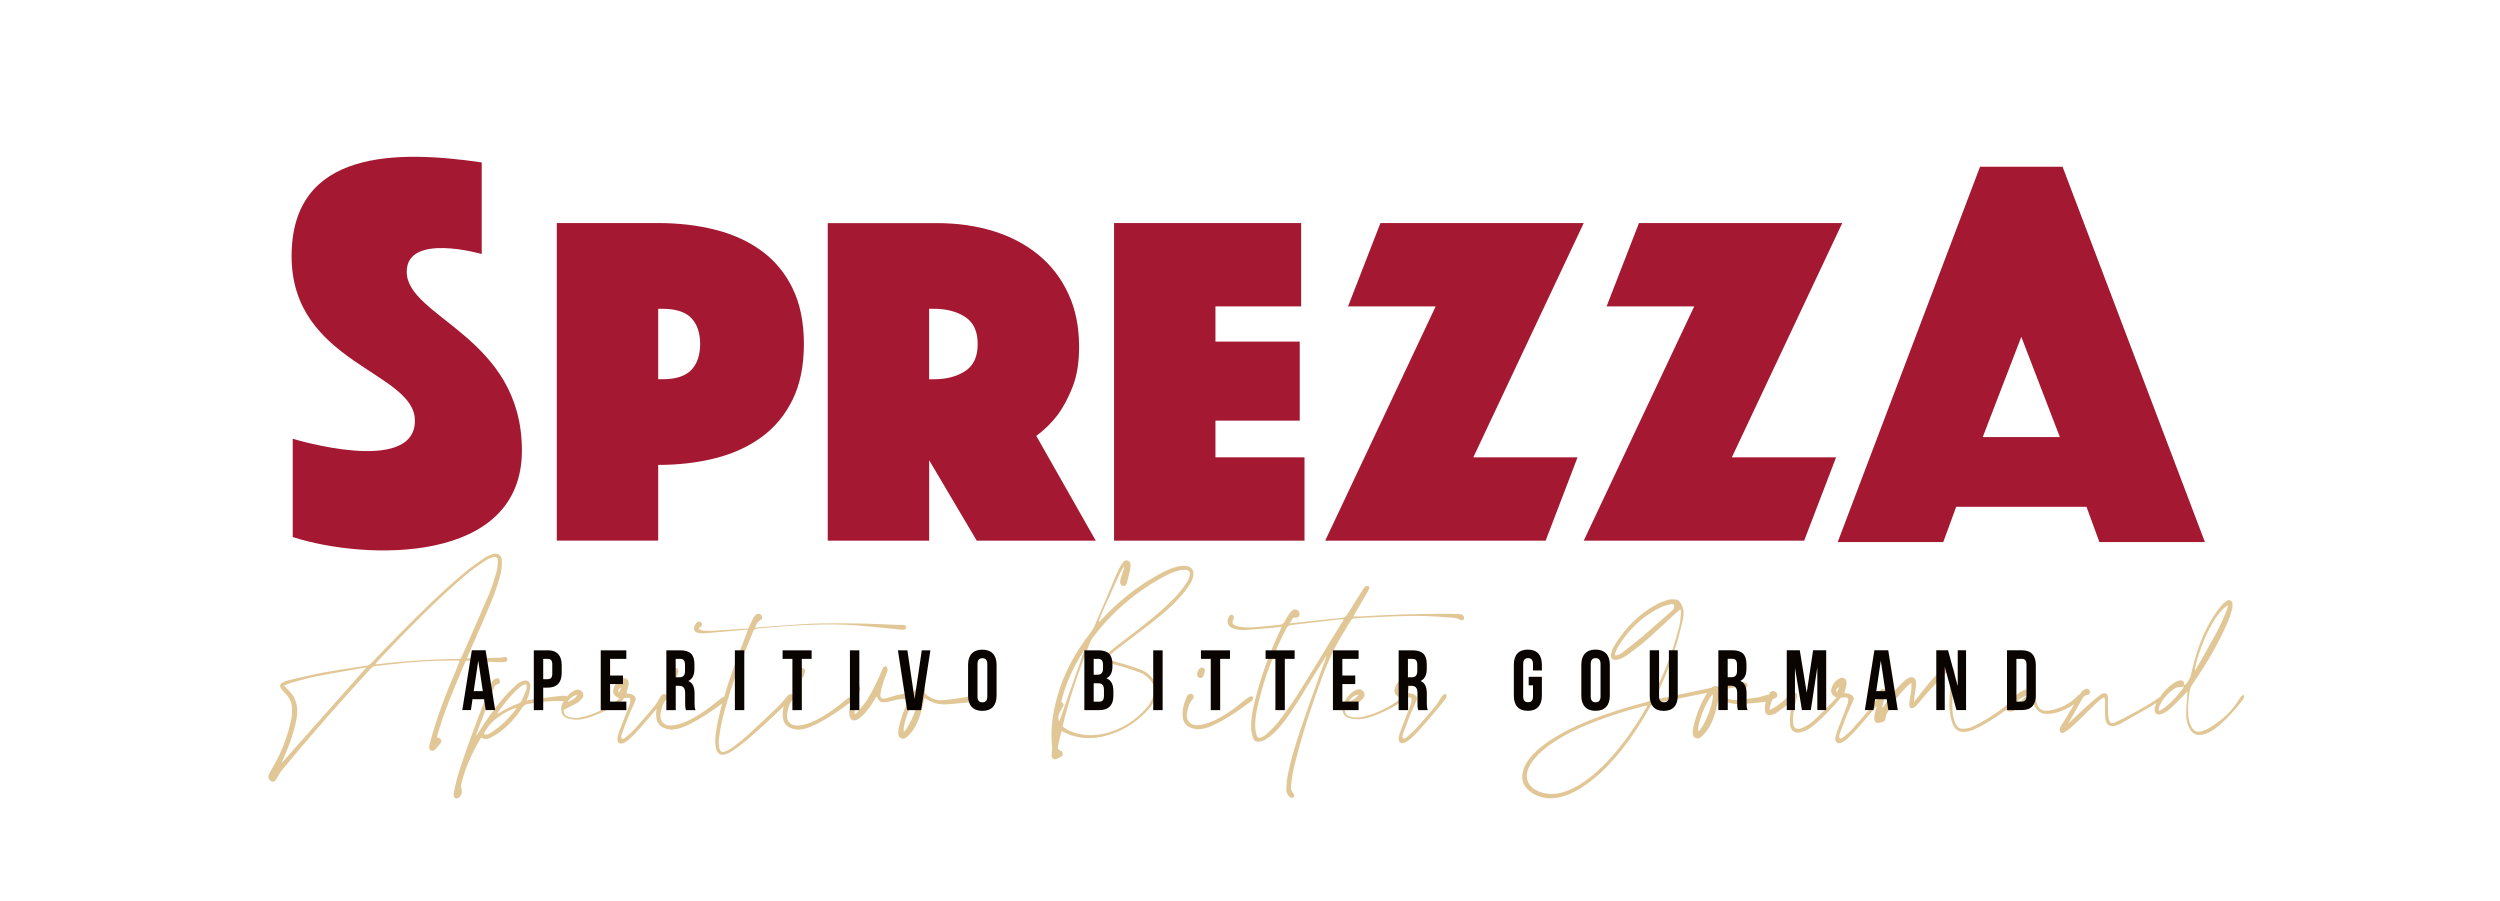
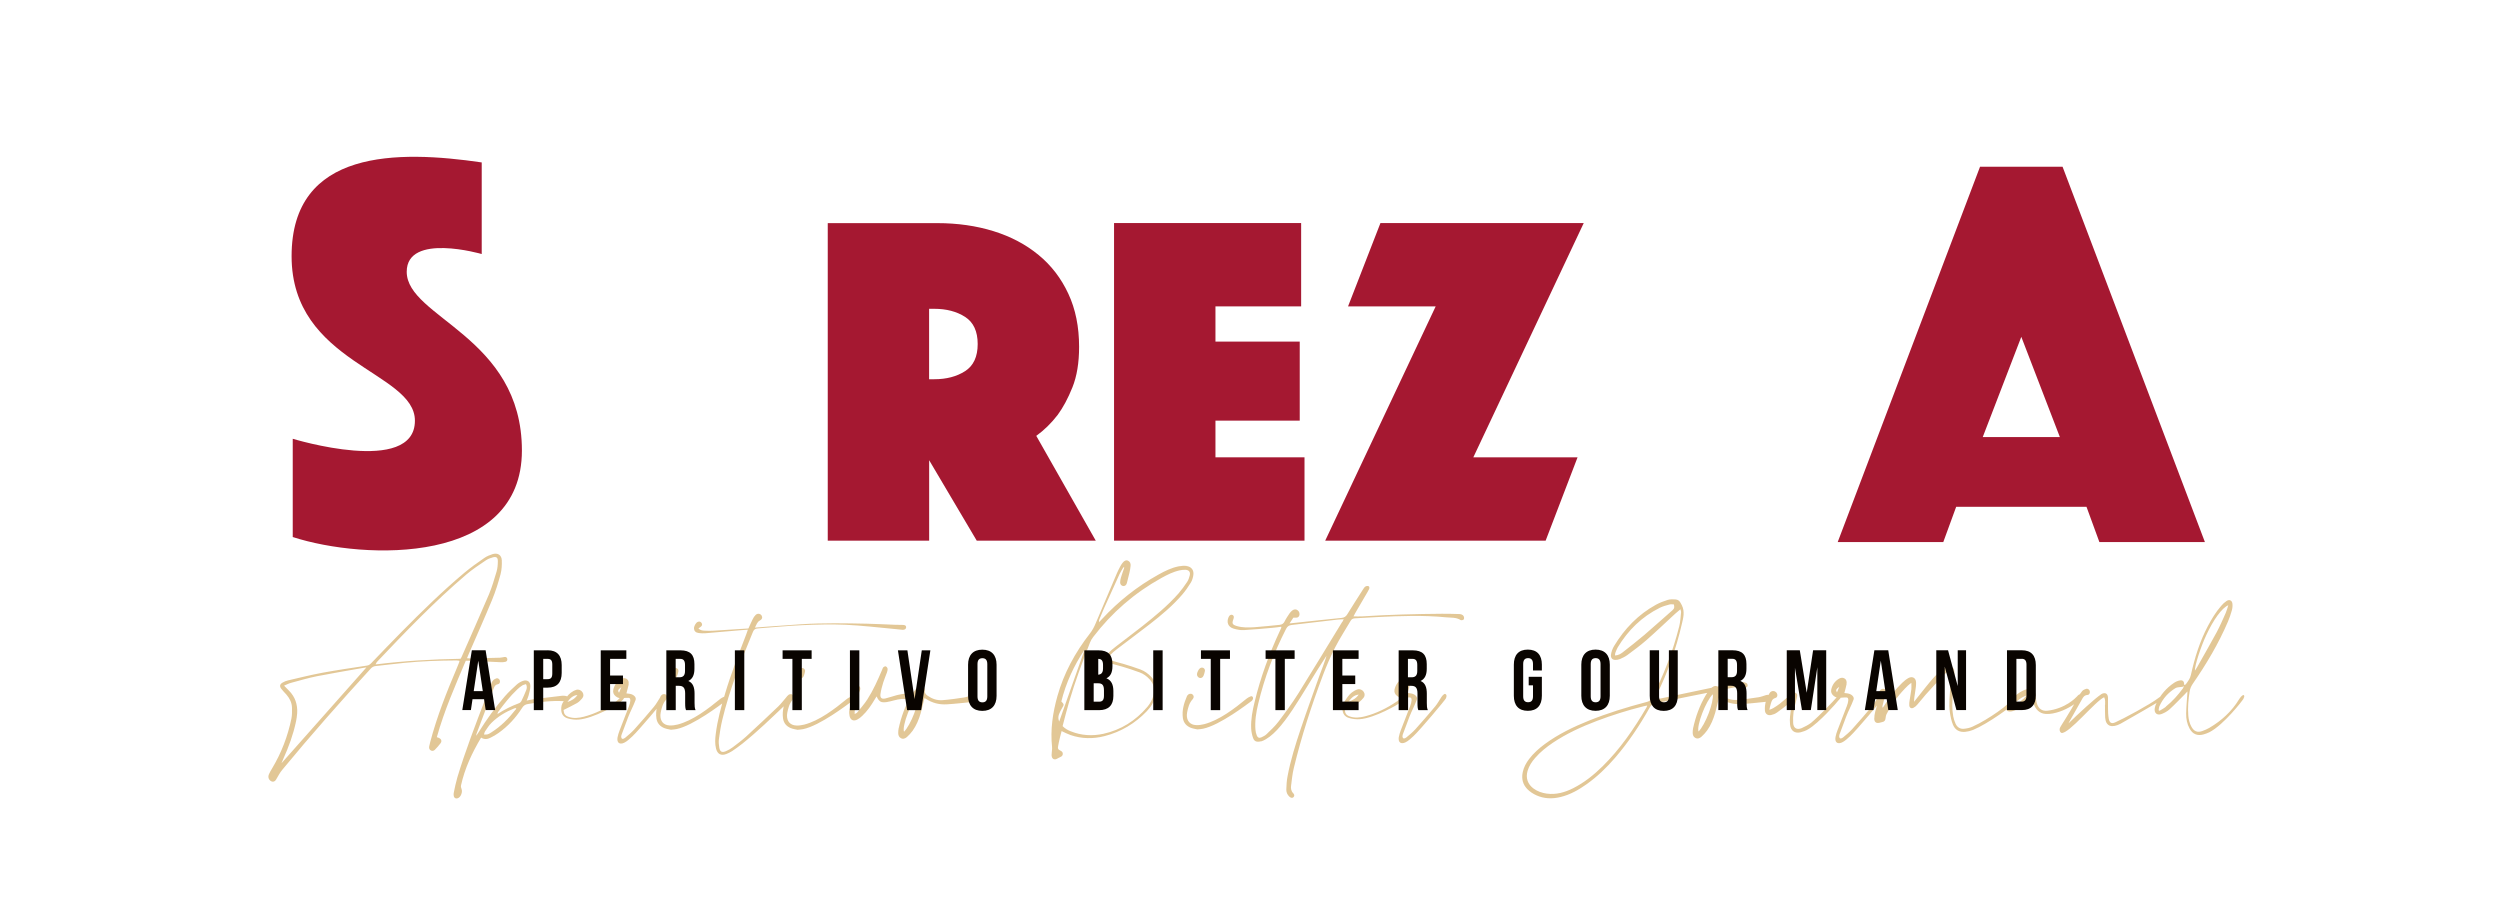
<svg xmlns="http://www.w3.org/2000/svg" id="Calque_1" viewBox="0 0 372 134">
  <defs>
    <style>.cls-1,.cls-2,.cls-3{fill:none;}.cls-2{opacity:.6;}.cls-4{fill:#cfa150;}.cls-5{fill:#090400;}.cls-6{fill:#a51831;}.cls-3{clip-path:url(#clippath);}</style>
    <clipPath id="clippath">
      <rect class="cls-1" x="30.4" y="74.99" width="313.04" height="44.87" />
    </clipPath>
  </defs>
  <path class="cls-6" d="m306.5,65.04h-11.47l5.74-14.92,5.74,14.92Zm5.88,15.62h15.71l-21.18-55.85h-12.28l-21.18,55.85h15.71l1.92-5.25h19.39l1.92,5.25Z" />
-   <polygon class="cls-6" points="235.66 80.45 268.46 80.45 273.21 68.05 257.7 68.05 274.13 33.19 243.88 33.19 239.06 45.59 252.1 45.59 235.66 80.45" />
  <polygon class="cls-6" points="197.19 80.45 229.99 80.45 234.74 68.05 219.23 68.05 235.66 33.19 205.41 33.19 200.59 45.59 213.63 45.59 197.19 80.45" />
  <polygon class="cls-6" points="165.77 80.45 194.11 80.45 194.11 68.05 180.86 68.05 180.86 62.59 193.4 62.59 193.4 50.83 180.86 50.83 180.86 45.59 193.61 45.59 193.61 33.19 165.77 33.19 165.77 80.45" />
  <path class="cls-6" d="m143.6,55.23c-1.25.8-2.77,1.2-4.57,1.2h-.78v-10.48h.78c1.79,0,3.32.4,4.57,1.2,1.25.8,1.88,2.15,1.88,4.04s-.63,3.24-1.88,4.04m10.59,9.63c1.18-.85,2.24-1.89,3.19-3.12.8-1.09,1.54-2.46,2.2-4.11.66-1.65.99-3.66.99-6.02,0-2.98-.53-5.61-1.6-7.9-1.06-2.29-2.54-4.22-4.43-5.77-1.89-1.56-4.12-2.74-6.69-3.54-2.57-.8-5.37-1.2-8.39-1.2h-16.29v47.25h15.09v-11.97l7.08,11.97h17.71l-8.85-15.59Z" />
-   <path class="cls-6" d="m117.92,42.86c-1.13-2.29-2.68-4.14-4.64-5.56-1.96-1.42-4.25-2.46-6.87-3.12-2.62-.66-5.44-.99-8.47-.99h-15.09v47.25h15.09v-11.26c3.02,0,5.85-.33,8.47-.99,2.62-.66,4.91-1.7,6.87-3.12,1.96-1.42,3.51-3.27,4.64-5.56,1.13-2.29,1.7-5.07,1.7-8.32s-.57-6.03-1.7-8.32m-19.98,3.08h.64c1.98,0,3.41.46,4.29,1.38.87.92,1.31,2.21,1.31,3.86s-.44,2.94-1.31,3.86c-.88.92-2.3,1.38-4.29,1.38h-.64v-10.48Z" />
  <path class="cls-6" d="m71.68,24.18v13.62s-11.16-3.24-11.16,2.64c0,6.85,17.14,9.59,17.14,26.6s-23.32,16.36-34.1,12.87v-14.62s18.18,5.56,18.18-2.69c0-7.35-18.35-8.49-18.35-24.48s15.86-15.77,28.29-13.95" />
  <g class="cls-2">
    <g class="cls-3">
      <path class="cls-4" d="m322.29,105.16c-.29.24-.64.41-.96.61-.04-.03-.08-.06-.13-.09.04-.21.05-.44.14-.63.51-1.12,1.31-2.01,2.36-2.65.21-.13.51-.14.77-.17.21-.02.41,0,.5-.2-.04.14-.07.29-.15.4-.74,1-1.56,1.93-2.54,2.71m6.01-10.63c1.05-2.25,2.31-4.05,3.28-4.45-.13.4-.23.81-.4,1.19-.43.96-.84,1.92-1.34,2.85-.95,1.76-1.95,3.49-2.93,5.23-.08.15-.18.29-.3.47-.03-.76.86-3.51,1.69-5.29m5.6,8.92c-.19-.11-.59.42-.69.59-1.1,1.82-2.62,3.21-4.44,4.28-.33.19-.69.35-1.06.48-.73.26-1.22.06-1.61-.63-.29-.52-.42-1.08-.47-1.67-.1-1.21.01-2.4.2-3.59.07-.44.23-.8.48-1.16,2.01-2.92,3.82-5.95,5.21-9.21.24-.55.43-1.12.59-1.7.09-.31.12-.65.09-.97-.05-.51-.45-.7-.88-.42-.3.2-.58.46-.81.74-.78.9-1.39,1.91-1.95,2.96-1.22,2.3-1.98,4.76-2.54,7.29-.12.56-.45.98-.77,1.41-.04.06-.16.06-.25.08.05-.48-.17-.75-.63-.66-.3.05-.6.18-.85.35-1.17.78-2.05,1.83-2.66,3.1-.1.21-.18.43-.22.66-.13.74.34,1.15,1.03.88.41-.16.82-.38,1.15-.67.77-.7,1.49-1.46,2.23-2.2.13-.13.25-.28.45-.48,0,.21-.01.32-.02.43-.06.97-.16,1.93-.17,2.9-.01.76.14,1.51.51,2.19.44.82,1.16,1.13,2.05.88.3-.08.59-.19.87-.32,2.16-1.08,5.02-4.82,5.07-4.94.08-.21.26-.46.07-.57Zm-20.67,1.44c.01.64-.01,1.28.03,1.92.09,1.31,1,1.58,2.29.9.55-.29,5.96-3.41,6.03-3.5.41-.44.36-.77.12-.65-.19.09-.37.21-.54.34-1.21.94-5.28,3.12-6.32,3.57-.6.3-.93.15-1.05-.51-.09-.51-.1-1.04-.11-1.56-.02-.52.02-1.05,0-1.57-.03-.61-.41-.83-.96-.54-1.03.68-3.49,2.97-4.9,4.35-.14.15,1.54-2.71,1.96-3.51.18-.34.36-.67.85-.7.26-.01.39-.28.35-.52-.04-.26-.28-.46-.55-.39-.21.06-.45.17-.59.33-.28.34-.54.72-.74,1.11-1.17,2.26-2.55,4.17-2.6,4.45-.04.26-.02.52.24.67,1.05.25,5.1-4.79,6.37-5.31.2.4.13.76.14,1.12Zm-13.69.1c.56-.67,1.2-1.22,2.04-1.48-.57.65-1.22,1.18-2.04,1.48m10.13-1.6c-.2-.15-.38.01-.6.26-.2.21-1.71,1.82-4.44,2.13-.71.07-1.26-.28-1.49-.96-.14-.41-.2-.87-.23-1.3-.04-.5-.2-.74-.67-.89-.44-.14-.85-.03-1.24.17-.91.47-1.65,1.15-2.27,1.96-.08.11-.15.23-.19.36-.15.43.1.8.56.78.24,0,.5-.08.73-.18.79-.31,1.45-.81,2.06-1.39.14-.13.28-.25.44-.41.15.41.25.78.41,1.12.38.82,1.02,1.25,1.94,1.22.27,0,.54-.03.81-.08,1.38-.27,2.58-.92,3.7-1.74.15-.11.29-.26.41-.41.22-.28.29-.48.07-.64Zm-19.4-2.9c0,.52-.02,1.05-.05,1.57-.07,1.34-.26,2.67-.06,4.01.09.61.22,1.23.45,1.79.32.79.98,1.14,1.82,1.06.4-.04.81-.14,1.18-.29,2.22-.92,6.04-3.67,6.5-4.35.18-.29.35-.5.13-.66-.25-.23-1.01.74-1.26.97-1.09.98-2.3,1.79-3.54,2.54-.63.38-1.28.73-1.95,1.03-.38.17-.81.26-1.23.3-.58.06-1.02-.22-1.26-.75-.16-.35-.28-.73-.35-1.1-.2-1.08-.15-2.17-.06-3.25.08-1.01.19-2.01.24-3.02.02-.42.01-.9-.45-1.12-.45-.22-.84.02-1.17.29-.54.44-1.08.9-1.54,1.42-.77.87-1.48,1.8-2.21,2.71-.21.27-.43.54-.64.81,0-.54.1-1.02.17-1.51.07-.46.15-.93.13-1.39-.03-.67-.56-.96-1.15-.63-.33.18-.64.44-.92.71-1.03.98-1.89,2.11-2.63,3.33-.08.13-.18.26-.26.38-.06-.12-.06-.2-.04-.27.38-1.45-.07.21.32-1.23.06-.22.24-.42.27-.64.03-.19-.02-.44-.14-.58-.09-.1-.36-.13-.52-.08-.26.08-.43.32-.38.59.11.59-.24,1.35-.62,2.75-.09.35-.15.73-.15,1.09,0,.51.33.73.81.59.13-.04.26-.08.39-.1.31-.06.45-.24.48-.56.02-.22.06-.46.17-.66.82-1.58,1.89-2.98,3.17-4.22.13-.13.29-.23.5-.4,0,.39.03.68,0,.95-.07.56-.18,1.11-.26,1.67-.04.25-.07.5-.05.75.03.36.31.51.62.35.2-.1.39-.26.54-.43.45-.51.86-1.05,1.31-1.56.9-.99,1.8-1.98,2.72-2.95.21-.22.48-.38.84-.65.06.34.13.54.13.75m-16.92,2.55c-.21-.34-.16-.47.35-.84-.11.27-.23.54-.35.84m1.42-1.28c.06-.32,0-.63-.32-.81-.28-.16-.57-.09-.83.07-.59.36-.96.89-1.12,1.57-.09.4.05.72.37.98.29.23.61.31.98.27.31-.03.62-.06.93-.05.41.01.25.74.04,1.28-.49,1.29-.91,2.34-1.4,3.62-.12.33-.23.66-.29,1-.13.76.29,1.11.98.79.45-.21.83-.6,1.2-.93,1.01-.94,4.71-5.36,4.83-5.62.12-.29.15-.52-.07-.65-.22-.12-.58.42-.63.5-.3.45-.56.94-.9,1.35-.96,1.15-1.94,2.28-2.94,3.39-.4.44-.88.83-1.33,1.21-.62.48-.64-.19-.56-.39.32-.89.66-1.78,1-2.67.36-.94.76-1.62,1.11-2.57.14-.38-.28-.82-.9-.91-.15-.02-.3-.04-.47-.06.13-.51.26-.93.34-1.37m-8.42,4.75c-.04.44-.05.9,0,1.34.1.91.71,1.34,1.59,1.12.37-.09.75-.23,1.08-.43,1.66-.96,4.36-4.06,4.52-4.3.07-.11.48-.36.28-.58-.18-.18-.55.12-.65.24-.26.32-2.58,2.76-3.72,3.69-.31.25-1.01.61-1.38.77-.71.3-1.22,0-1.26-.77-.03-.54-.01-1.09.06-1.62.12-.82.31-1.25.47-2.07.05-.26.18-.55-.1-.75-.31-.22-.56.03-.77.2-.56.45-1.09.93-1.65,1.38-.35.28-.6.41-.97.65-.1.06-.36.19-.58.25.08-.37.13-.65.22-.92.11-.36.2-.71.68-.84.38-.11.38-.65.04-.9-.29-.22-.69-.17-.91.18-.49.79-.76,1.66-.69,2.6.04.49.42.76.91.66.3-.06.6-.18.85-.35.54-.37,1.06-.79,1.58-1.19.22-.18.43-.38.74-.65-.13,1-.25,1.46-.33,2.3m-13.63,2.34c-.32-.87,1.1-4.57,2.13-5.55.16,1.21-1.12,4.55-2.13,5.55m10.64-5.23c-.09-.22-.32-.28-.59-.19-.37.11-.73.26-1.11.32-1.07.16-2.15.32-3.23.4-.79.06-1.53-.19-2.19-.65-.27-.19-.48-.39-.43-.8.06-.45-.4-.75-.83-.57-.19.08-.37.22-.51.38-.24.28-.46.57-.65.89-.92,1.54-1.53,3.22-1.91,4.97-.04.21-.06.42-.06.64,0,.32.08.62.39.79.34.19.66.05.91-.17.31-.28.61-.6.85-.94.57-.8.93-1.7,1.2-2.63.2-.72.36-1.46.55-2.21.07.03.14.05.2.09.94.63,1.99.89,3.09.83,1.24-.07,2.47-.22,3.7-.34.15-.01.3-.08.43-.16.22-.15.28-.37.17-.61Zm-18.4,1.68c-1.85,3.16-3.91,6.16-6.53,8.74-1.31,1.29-2.73,2.42-4.37,3.25-1.24.62-2.53.99-3.93.8-.7-.1-1.36-.32-1.94-.74-.9-.65-1.22-1.6-.9-2.67.22-.72.62-1.33,1.11-1.89.77-.89,1.68-1.61,2.65-2.27,2.04-1.37,4.26-2.38,6.55-3.25,2.25-.85,4.54-1.57,6.88-2.16.17-.04.33-.07.61-.13-.07.17-.08.25-.12.31m3.91-14.52c-1.41,1.22-2.78,2.48-4.2,3.69-1.05.89-2.14,1.74-3.22,2.59-.32.25-.67.46-1.17.49.02-.18,0-.3.05-.4.11-.27.21-.55.35-.8,1.54-2.55,3.59-4.57,6.27-5.9.46-.23.98-.36,1.48-.5.19-.05.41,0,.61,0,.09.36.1.6-.18.83m11.05,10.91c-.21-.11-.46-.2-.7-.2-.33,0-.66.04-.98.11-3.84.8-7.67,1.61-11.51,2.42-.16.03-.33.07-.59.12.15-.3.24-.5.34-.71,1.66-3.36,2.9-6.86,3.74-10.5.22-.94.51-1.9,0-2.89-.28-.54-.43-.81-1.03-.84-.36-.02-.75-.02-1.09.09-.59.19-1.18.41-1.72.71-2.63,1.45-4.65,3.54-6.2,6.1-.13.21-.25.44-.33.68-.08.23-.15.49-.17.73-.02.43.24.7.67.7.23,0,.47-.04.68-.13.39-.17.78-.36,1.12-.61.95-.71,1.91-1.41,2.8-2.19,1.46-1.28,2.86-2.62,4.29-3.94.23-.21.47-.39.79-.67.05.25.11.36.09.46-.08.69-.1,1.4-.27,2.07-.94,3.74-2.31,7.32-4.12,10.73-.16.31-.38.45-.71.53-2.93.77-5.82,1.66-8.63,2.79-2.31.93-4.55,2.01-6.56,3.49-.86.64-1.66,1.35-2.31,2.2-.45.59-.81,1.24-.96,1.98-.21.99.02,1.87.74,2.57.35.34.79.63,1.24.84,1.17.55,2.4.58,3.64.28,1.42-.34,2.67-1.05,3.85-1.88,1.61-1.14,3.02-2.5,4.3-3.99,1.97-2.29,3.64-4.79,5.11-7.42.21-.37.44-.58.87-.66,3.37-.67,6.73-1.39,10.1-2.03,1.07-.21,2.15-.56,3.28-.29.09.02.3-.13.33-.24.04-.11-.03-.35-.12-.4m-51.56,1.34c-.22-.34-.16-.47.35-.84-.11.27-.23.54-.35.84m1.42-1.28c.06-.32,0-.63-.32-.81-.28-.16-.57-.09-.83.07-.59.36-.96.89-1.12,1.57-.09.4.05.72.37.98.29.23.62.31.98.27.31-.03.62-.06.93-.05.41.01.25.74.04,1.28-.49,1.29-.91,2.34-1.4,3.62-.12.33-.23.66-.29,1-.13.76.29,1.11.98.79.45-.21.83-.6,1.2-.93,1.01-.94,4.71-5.36,4.83-5.62.12-.29.15-.52-.07-.65-.22-.12-.58.42-.63.5-.3.45-.56.94-.9,1.35-.96,1.15-1.94,2.28-2.94,3.39-.4.44-.87.83-1.33,1.21-.62.48-.64-.19-.56-.39.32-.89.66-1.78,1-2.67.37-.94.76-1.62,1.11-2.57.14-.38-.28-.82-.9-.91-.15-.02-.3-.04-.47-.06.13-.51.26-.93.35-1.37m-7.64,1.61c-.37.55-.89.85-1.49,1.04.38-.52.79-.98,1.49-1.04Zm6.91.28c-.18-.19-.3-.12-.58.14-.2.18-.37.4-.59.56-1.49,1.01-3.08,1.81-4.82,2.26-.72.18-1.46.27-2.19.03-.57-.18-.76-.45-.8-1.04.7-.36,1.37-.67,2-1.03.29-.17.55-.43.77-.7.23-.27.25-.61.04-.92-.19-.29-.57-.46-.92-.35-.29.09-.57.25-.81.43-.47.35-.78.85-1.1,1.34-.25.36-.32.71-.32,1.13,0,.71.35,1.17.97,1.35.51.15,1.07.22,1.6.18,2.3-.17,5.85-2.3,5.99-2.43.39-.25.95-.75.77-.94m-9.38-11.1c-2.17,3.54-4.31,7.1-6.51,10.62-.92,1.46-1.94,2.86-2.98,4.23-.51.67-1.15,1.26-1.76,1.85-.22.21-.51.36-.79.48-.32.13-.53.04-.66-.28-.11-.27-.18-.56-.2-.84-.11-1.31.1-2.6.4-3.86.93-3.89,2.33-7.6,4.15-11.16.19-.37.43-.55.84-.59,2.27-.26,4.55-.54,6.82-.8.27-.03.54-.03.92-.05-.11.21-.15.31-.21.41m-7.12-.65c.43.04.62-.04.72-.31.1-.27,0-.6-.23-.78-.24-.19-.53-.19-.81.02-.15.12-.29.26-.4.42-.26.39-.53.77-.73,1.19-.17.34-.38.49-.75.53-1.24.11-2.47.27-3.71.35-.89.06-1.79.09-2.66-.17-.68-.2-.76-.39-.51-1.04.11-.3.07-.51-.13-.61-.22-.11-.46.02-.59.32-.34.77-.07,1.47.74,1.71.5.15,1.03.25,1.55.22,1.45-.08,2.9-.22,4.35-.35.4-.03.8-.1,1.2-.15,0,.08,0,.13,0,.16-.07.16-.14.32-.22.48-1.58,3.39-2.86,6.88-3.74,10.52-.32,1.3-.58,2.62-.52,3.97.02.49.13,1.01.3,1.47.22.58.69.57,1.29.43,3.09-1.19,5.89-7.06,9.6-12.69.03.18-.95,2.72-1,2.85-.94,2.67-1.92,5.33-2.82,8.02-.78,2.32-1.51,4.65-1.96,7.06-.12.62-.16,1.27-.18,1.91-.02.42.13.81.45,1.1.23.21.47.24.62.08.18-.19.13-.4-.03-.57-.32-.32-.39-.73-.33-1.14.11-.89.2-1.78.41-2.64,1.13-4.68,2.62-9.26,4.32-13.77.54-1.43,1.15-2.84,1.85-4.21.68-1.33,1.51-2.58,2.26-3.88.15-.27.34-.38.64-.4,1.12-.05,2.25-.13,3.37-.19,3.42-.17,6.83-.29,10.24.04.72.07,1.48-.02,2.15.41.1.06.38,0,.45-.1.08-.1.06-.35-.01-.47-.16-.28-.46-.33-.76-.33-.82-.02-1.63-.05-2.45-.04-3.96.03-7.92.13-11.88.39-.42.03-.83,0-1.3,0,.09-.18.16-.33.25-.48.62-1.06,1.24-2.11,1.85-3.17.08-.13.16-.27.22-.41.07-.18.07-.39-.12-.45-.13-.04-.34,0-.46.09-.15.11-.25.29-.36.46-.77,1.21-1.55,2.42-2.3,3.64-.21.35-.46.51-.87.55-2.14.21-4.28.45-6.43.68-.4.04-.79.09-1.3.14.23-.34.4-.59.57-.86.11,0,.15,0,.19,0m-13.58,8.7c.1-.23.17-.47.22-.72.07-.3-.15-.55-.46-.55-.35.04-.48.33-.61.61-.12.26-.17.52.03.76.24.28.66.23.81-.11m7.35,3.12c-.12-.2-.23-.12-.42-.05-.16.06-.31.17-.45.26-1.88,1.54-4.1,3.24-6.35,3.83-.39.1-.81.16-1.21.14-.9-.04-1.4-.64-1.37-1.54,0-.12.02-.23.04-.35.14-.71.31-1.4.82-1.96.23-.26.2-.54-.02-.72-.23-.18-.56-.12-.76.15-.02.03-.05.06-.06.1-.45,1.05-.78,2.12-.61,3.28.1.69.52,1.17,1.16,1.43.35.14.74.19,1,.25.37-.04.6-.05.83-.1,2.51-.52,6.62-3.68,7.26-4.15.15-.15.26-.38.15-.57m-9.37-18.13c-.08.35-.21.72-.41,1.02-.4.6-.82,1.18-1.29,1.72-1.6,1.81-3.46,3.34-5.35,4.84-1.31,1.03-2.65,2.03-3.97,3.05-.38.3-.76.6-1.1.95-.66.69-.54,1.21.34,1.53.6.21,1.23.34,1.84.53.83.26,1.66.52,2.48.83.57.21,1.06.57,1.47,1.02.63.68.83,1.47.59,2.37-.17.65-.49,1.23-.92,1.74-1.74,2.05-3.91,3.42-6.53,4-1.64.36-3.28.27-4.87-.37-.43-.17-.84-.39-1.21-.77.31-1.18.61-2.39.96-3.58.88-3.02,1.98-5.96,3.13-8.89.11-.28.28-.56.47-.8,2.77-3.63,6.15-6.56,10.14-8.77.87-.48,1.75-.93,2.73-1.14.28-.06.58-.09.86-.08.5.02.75.33.63.82m-19.43,21.76c-.16-.38-.15-.73-.04-1.05.12-.34.3-.67.49-.99.29-.49.3-.51-.13-.95.69-2.77,1.87-5.34,3.47-7.72-1.26,3.55-2.51,7.09-3.79,10.71m18.95-23.16c-.38-.04-.78-.01-1.15.06-1.1.21-2.09.71-3.06,1.25-3.15,1.75-5.93,3.96-8.38,6.61-.14.16-.29.31-.43.46-.03-.18,0-.33.06-.46.22-.54.45-1.08.68-1.61.76-1.7,1.53-3.4,2.31-5.09.17-.36.39-.69.59-1.03.04.02.08.04.12.06-.16.47-.34.94-.48,1.42-.08.26-.14.53-.14.79,0,.32.23.53.5.54.25,0,.43-.17.51-.47.13-.53.27-1.05.39-1.58.07-.32.13-.65.16-.97.03-.33-.08-.62-.41-.77-.26-.11-.53,0-.79.34-.13.17-.25.35-.35.54-.18.34-.36.69-.51,1.05-1.06,2.48-2.12,4.96-3.16,7.45-.22.53-.48,1.01-.83,1.46-2.2,2.82-3.88,5.9-4.85,9.35-.69,2.47-1.06,4.97-.79,7.54.03.27-.03.54-.04.81,0,.19-.05.39-.01.58.08.44.45.58.83.34.15-.09.3-.17.45-.23.22-.09.36-.23.37-.47,0-.24-.13-.38-.35-.48-.36-.17-.42-.27-.35-.67.07-.44.18-.87.28-1.31.07-.31.16-.62.24-.93.48.22.9.44,1.33.59,1.66.57,3.37.59,5.05.16,2.44-.62,4.54-1.88,6.29-3.7.29-.31.57-.65.78-1.01.24-.4.45-.82.58-1.26.32-1.05.08-1.99-.66-2.81-.47-.51-1.02-.91-1.67-1.15-.83-.31-1.69-.57-2.54-.83-.59-.18-1.2-.3-1.79-.5-.49-.16-.54-.38-.18-.76.33-.35.7-.67,1.09-.96,1.62-1.24,3.26-2.45,4.87-3.7,1.72-1.34,3.39-2.73,4.81-4.39.48-.56.9-1.17,1.28-1.79.2-.34.32-.75.37-1.15.09-.7-.32-1.22-1.03-1.3m-42.03,24.66c-.32-.87,1.1-4.57,2.13-5.55.16,1.21-1.12,4.55-2.13,5.55m10.64-5.23c-.09-.22-.32-.28-.59-.19-.37.11-.73.26-1.11.32-1.07.16-2.15.32-3.22.4-.79.06-1.53-.19-2.19-.65-.27-.19-.48-.39-.43-.8.06-.45-.4-.75-.83-.57-.19.08-.37.22-.51.38-.24.28-.46.57-.65.89-.92,1.54-1.53,3.22-1.91,4.97-.04.21-.06.42-.06.64,0,.32.08.62.39.79.34.19.66.05.91-.17.31-.28.61-.6.85-.94.57-.8.93-1.7,1.2-2.63.21-.72.36-1.46.55-2.21.07.03.14.05.21.09.94.63,1.99.89,3.09.83,1.24-.07,2.47-.22,3.7-.34.15-.01.3-.08.43-.16.22-.15.28-.37.17-.61m-9.61-.37c-.24-.08-.5-.14-.74-.12-.44.04-.88.11-1.31.22-.58.15-1.15.36-1.73.5-.58.14-.83-.07-.75-.67.08-.59.25-1.17.42-1.74.15-.5.38-.98.55-1.47.06-.18.11-.38.08-.57-.02-.12-.15-.27-.27-.32-.09-.03-.27.05-.35.13-.1.11-.14.27-.2.41-.64,1.5-1.3,3-2.18,4.37-.45.7-1.01,1.32-1.53,1.97-.07.09-.2.12-.36.21,0-.19-.01-.31,0-.42.12-.99.32-1.95.69-2.88.04-.11.1-.21.13-.32.07-.27-.04-.5-.26-.58-.26-.09-.46,0-.6.23-.07.11-.12.25-.14.38-.21,1.01-.43,2.01-.61,3.02-.05.28-.03.59.03.87.13.61.59.82,1.14.53.27-.14.52-.34.74-.55.74-.7,1.32-1.53,1.83-2.4.1-.16.2-.32.31-.5.38.81.67.97,1.53.84.36-.06.72-.16,1.08-.25.74-.18,1.47-.37,2.22-.02.27.13.54-.04.61-.28.07-.24-.05-.5-.34-.59Zm-15.98-2.66c.1-.23.17-.47.22-.72.07-.3-.15-.55-.46-.55-.35.04-.48.33-.61.61-.12.26-.17.52.03.76.24.28.66.23.81-.11m7.35,3.12c-.12-.2-.23-.12-.42-.05-.16.06-.31.17-.45.26-1.88,1.54-4.1,3.24-6.35,3.83-.39.1-.81.16-1.21.14-.9-.04-1.4-.64-1.37-1.54,0-.12.02-.23.04-.35.14-.71.31-1.4.82-1.96.23-.26.2-.54-.02-.72-.23-.18-.56-.12-.76.15-.02.03-.05.06-.06.1-.45,1.05-.78,2.12-.61,3.28.1.69.52,1.17,1.16,1.43.35.14.74.19,1,.25.37-.04.6-.05.83-.1,2.51-.52,6.62-3.68,7.26-4.15.15-.15.27-.38.15-.57m7.4-10.79c-.39,0-.78,0-1.16-.02-1.38-.05-2.75-.13-4.13-.16-3.26-.07-6.52-.13-9.78.08-1.57.11-3.14.22-4.7.33-.71.05-1.41.1-2.21.17.23-.44.32-.83.72-1.05.37-.2.44-.48.26-.76-.19-.28-.59-.34-.87-.08-.18.17-.32.39-.43.61-.23.45-.42.91-.65,1.41-1.73.11-3.45.23-5.17.33-.43.03-.86.02-1.28,0-.31-.02-.65,0-.99-.34.17-.12.33-.2.44-.33.15-.16.13-.36-.01-.53-.14-.16-.32-.2-.53-.11-.3.13-.59.66-.56,1.02.03.35.27.59.71.64.33.04.66.06.99.03,1.7-.14,3.4-.29,5.1-.44.38-.03.76-.06,1.22-.09-.1.29-.16.48-.24.68-1.12,2.92-2.26,5.83-3.15,8.82-.6,1.99-1.15,3.99-1.4,6.06-.09.72-.13,1.43.05,2.14.21.82.75,1.1,1.54.8.3-.12.6-.27.88-.45.5-.34.99-.69,1.46-1.06,2.34-1.87,4.32-3.81,6.49-5.87.15-.15.77-.78.82-.91.08-.2.03-.38-.18-.46-.13-.05-.21.04-.36.08-.06.02-.1.11-.15.17-.41.47-.78.97-1.22,1.4-1.59,1.51-3.18,3.02-4.8,4.5-.63.57-1.32,1.09-2,1.6-.31.23-.65.43-1.01.58-.59.25-.89.09-.99-.54-.07-.42-.11-.86-.05-1.27.12-.94.27-1.88.49-2.81,1.08-4.55,2.81-8.87,4.59-13.18.15-.35.38-.44.71-.47,2.19-.16,4.37-.38,6.56-.48,2.17-.09,4.35-.16,6.52-.06,2.4.11,4.8.4,7.19.62.43.04.85.1,1.27.13.33.02.54-.16.53-.4-.01-.23-.18-.33-.52-.33m-33.6,7.67c.1-.23.17-.47.22-.72.07-.3-.15-.55-.46-.55-.35.04-.48.33-.61.61-.12.26-.17.52.04.76.24.28.66.23.81-.11m7.35,3.12c-.12-.2-.23-.12-.42-.05-.16.06-.31.17-.45.26-1.88,1.54-4.1,3.24-6.35,3.83-.39.1-.81.16-1.21.14-.9-.04-1.4-.64-1.37-1.54,0-.12.02-.23.04-.35.14-.71.31-1.4.82-1.96.24-.26.2-.54-.02-.72-.23-.18-.56-.12-.76.15-.02.03-.05.06-.06.1-.45,1.05-.78,2.12-.61,3.28.1.69.52,1.17,1.16,1.43.35.14.74.19,1,.25.37-.04.6-.05.83-.1,2.51-.52,6.62-3.68,7.26-4.15.15-.15.27-.38.15-.57m-15.97-.68c-.22-.34-.16-.47.35-.84-.11.27-.23.54-.35.84m1.42-1.28c.06-.32,0-.63-.32-.81-.28-.16-.57-.09-.83.07-.59.36-.97.89-1.12,1.57-.09.4.05.72.37.98.29.23.61.31.98.27.31-.03.62-.06.93-.05.41.01.25.74.04,1.28-.49,1.29-.91,2.34-1.4,3.62-.12.33-.23.66-.29,1-.13.76.29,1.11.98.79.45-.21.83-.6,1.2-.93,1.01-.94,4.71-5.36,4.83-5.62.12-.29.15-.52-.07-.65-.22-.12-.58.42-.63.5-.3.45-.55.94-.9,1.35-.96,1.15-1.94,2.28-2.94,3.39-.4.44-.88.83-1.33,1.21-.62.48-.64-.19-.56-.39.32-.89.66-1.78,1-2.67.36-.94.76-1.62,1.11-2.57.14-.38-.28-.82-.9-.91-.15-.02-.3-.04-.47-.06.13-.51.26-.93.35-1.37m-7.64,1.61c-.36.55-.89.85-1.49,1.04.38-.52.79-.98,1.49-1.04Zm6.91.28c-.18-.19-.3-.12-.58.14-.2.18-.37.4-.59.56-1.49,1.01-3.08,1.81-4.82,2.26-.72.18-1.46.27-2.18.03-.57-.18-.76-.45-.8-1.04.7-.36,1.37-.67,2-1.03.29-.17.55-.43.77-.7.23-.27.25-.61.04-.92-.19-.29-.57-.46-.92-.35-.29.09-.57.25-.81.43-.47.35-.78.85-1.11,1.34-.25.36-.32.71-.32,1.13,0,.71.35,1.17.97,1.35.51.15,1.07.22,1.6.18,2.3-.17,5.85-2.3,5.99-2.43.39-.25.94-.75.77-.94m-15.24.59c-.07.14-.22.29-.37.34-1.09.41-2.12.91-3.21,1.61.06-.18.06-.25.1-.3.87-1.18,1.78-2.35,2.85-3.36.22-.21.47-.41.73-.58.16-.11.38-.14.57-.21.18.34.13.64.03.9-.21.54-.45,1.07-.7,1.59Zm-.87,1.28c-1.03,1.33-2.2,2.51-3.63,3.41-.5.32-.57.33-1.08.31.06-.17.07-.35.16-.47.3-.43.57-.89.94-1.25.97-.97,2.14-1.66,3.41-2.17.05-.02.11-.04.17-.04.03,0,.07.02.13.03-.03.07-.05.14-.09.19Zm7.44-2.02c-.17-.03-.35-.05-.52-.03-1.39.16-2.77.33-4.16.5-.36.05-.71.14-1.12.22.12-.31.23-.53.29-.77.11-.45.25-.9.26-1.36.02-.69-.48-1.03-1.13-.79-.32.12-.64.3-.89.53-.62.56-1.23,1.13-1.78,1.76-1.44,1.64-2.69,3.41-3.85,5.26-.11.18-.22.35-.4.61.02-.17.01-.23.03-.28.86-2.27,1.71-4.54,2.57-6.8.11-.29.26-.54.63-.6.23-.03.33-.26.29-.5-.04-.23-.27-.43-.51-.37-.19.05-.39.17-.52.32-.16.19-.26.43-.35.66-.27.69-.52,1.38-.79,2.07-1.47,3.86-2.97,7.72-4.16,11.67-.22.74-.37,1.51-.53,2.26-.04.17-.04.35-.01.52.05.31.33.45.61.34.45-.17.73-.92.55-1.37-.07-.17-.12-.38-.08-.54.56-2.53,1.64-4.84,2.99-7.11.51.33.98.23,1.43,0,.4-.2.79-.42,1.15-.68,1.43-1.01,2.59-2.28,3.53-3.75.21-.33.45-.5.82-.56,1.78-.31,3.57-.54,5.38-.43.08,0,.16.01.23,0,.21-.03.38-.12.4-.35.03-.26-.13-.4-.37-.44Zm-15.49-5.78c-.03.07-.08.13-.15.25-4.18.07-8.38.31-12.65.84.09-.17.13-.27.19-.35,4.27-4.51,8.58-8.99,13.31-13.02.91-.78,1.92-1.44,2.92-2.12.31-.21.69-.35,1.06-.45.49-.13.72.04.72.54,0,.52-.04,1.06-.18,1.55-.34,1.15-.68,2.31-1.14,3.42-1.33,3.12-2.72,6.22-4.08,9.33m-26.8,15.81c.12-.28.19-.45.26-.62.82-1.81,1.5-3.66,1.91-5.61.08-.4.14-.81.17-1.21.08-1.31-.3-2.45-1.24-3.39-.22-.21-.43-.43-.71-.72.41-.17.71-.34,1.04-.42,1.27-.34,2.54-.72,3.83-.98,2.34-.46,4.7-.85,7.05-1.27.09-.02.19-.02.33-.04-4.21,4.75-8.38,9.46-12.64,14.26m33.6-15.56c-.06-.23-.24-.29-.45-.25-.21.03-.42.09-.63.1-1.46.04-2.91.08-4.37.11-.16,0-.32-.03-.54-.04.11-.26.18-.45.27-.65,1.16-2.67,2.35-5.33,3.46-8.02.51-1.23.91-2.52,1.26-3.81.18-.66.21-1.38.19-2.07-.03-.8-.61-1.17-1.38-.93-.42.13-.85.31-1.21.56-1.02.71-2.04,1.42-2.99,2.22-3.29,2.76-6.35,5.77-9.37,8.82-1.49,1.5-2.95,3.04-4.42,4.56-.19.2-.37.37-.67.42-2.21.34-4.42.66-6.61,1.06-1.73.32-3.45.75-5.17,1.15-.28.06-.56.18-.81.33-.41.23-.47.55-.18.92.23.31.51.58.77.87.48.56.8,1.2.82,1.95.01.54.02,1.1-.09,1.62-.54,2.62-1.49,5.1-2.87,7.4-.17.28-.34.57-.47.87-.17.4-.06.77.25.99.31.22.63.12.82-.21.29-.5.56-1.02.93-1.46,4.24-5.14,8.65-10.13,13.15-15.04.21-.23.44-.35.75-.38,1.41-.15,2.81-.33,4.22-.47,2.59-.26,5.19-.35,7.79-.36.14,0,.29.03.42.05,0,.08.02.13,0,.16-.12.31-.25.61-.37.92-1.53,3.59-2.96,7.22-3.96,11-.06.23-.12.45-.16.68-.04.25.03.47.27.59.22.11.43.04.59-.12.29-.31.59-.62.84-.97.22-.31.12-.6-.21-.77-.1-.05-.21-.08-.35-.12,1.1-3.95,2.73-7.65,4.31-11.38.17,0,.28,0,.4,0,1.59.08,3.18.15,4.77.22.25.01.5,0,.74-.06.2-.05.32-.24.26-.46" />
    </g>
  </g>
-   <path class="cls-5" d="m300.83,98.03c.45,0,.71.23.71.87v4.63c0,.64-.27.87-.71.87h-.79v-6.36h.79Zm-2.19,7.63h2.21c1.4,0,2.08-.78,2.08-2.2v-4.5c0-1.42-.69-2.2-2.08-2.2h-2.21v8.9Zm-7.53,0h1.44v-8.9h-1.24v5.33l-1.44-5.33h-1.75v8.9h1.26v-6.45l1.74,6.45Zm-11.24-7.32l.67,4.5h-1.35l.67-4.5Zm1.09-1.58h-2.05l-1.42,8.9h1.29l.24-1.62h1.72l.24,1.62h1.41l-1.42-8.9Zm-13.14,0h-1.95v8.9h1.22v-6.29l1.04,6.29h1.32l.97-6.38v6.38h1.32v-8.9h-1.95l-.95,6.32-1.03-6.32Zm-10.06,1.27c.5,0,.71.28.71.92v.88c0,.71-.32.94-.84.94h-.55v-2.74h.68Zm2.28,7.63c-.14-.33-.15-.65-.15-1.08v-1.37c0-.93-.23-1.6-.93-1.89.62-.29.91-.89.91-1.81v-.7c0-1.37-.62-2.05-2.07-2.05h-2.11v8.9h1.4v-3.62h.48c.64,0,.92.31.92,1.13v1.4c0,.73.05.87.13,1.09h1.42Zm-14.56-8.9v6.78c0,1.42.71,2.24,2.08,2.24s2.09-.81,2.09-2.24v-6.78h-1.32v6.87c0,.64-.28.87-.73.87s-.73-.23-.73-.87v-6.87h-1.4Zm-10.18,6.77c0,1.42.75,2.24,2.12,2.24s2.12-.81,2.12-2.24v-4.63c0-1.43-.75-2.24-2.12-2.24s-2.12.81-2.12,2.24v4.63Zm1.4-4.72c0-.64.28-.88.73-.88s.73.24.73.88v4.81c0,.64-.28.88-.73.88s-.73-.24-.73-.88v-4.81Zm-9.23,3.17h.64v1.64c0,.64-.28.87-.73.87s-.73-.23-.73-.87v-4.81c0-.64.28-.88.73-.88s.73.24.73.88v.95h1.32v-.86c0-1.43-.71-2.24-2.09-2.24s-2.08.81-2.08,2.24v4.63c0,1.43.71,2.24,2.08,2.24s2.09-.81,2.09-2.24v-2.82h-1.96v1.27Zm-17.29-3.94c.5,0,.71.28.71.92v.88c0,.71-.32.94-.84.94h-.55v-2.74h.68Zm2.28,7.63c-.14-.33-.15-.65-.15-1.08v-1.37c0-.93-.23-1.6-.93-1.89.62-.29.92-.89.92-1.81v-.7c0-1.37-.62-2.05-2.07-2.05h-2.11v8.9h1.4v-3.62h.48c.64,0,.92.31.92,1.13v1.4c0,.73.05.87.13,1.09h1.42Zm-12.72-7.63h2.42v-1.27h-3.82v8.9h3.82v-1.27h-2.42v-2.61h1.92v-1.27h-1.92v-2.48Zm-11.42,0h1.46v7.63h1.4v-7.63h1.46v-1.27h-4.32v1.27Zm-9.62,0h1.46v7.63h1.4v-7.63h1.46v-1.27h-4.32v1.27Zm-7.1,7.63h1.4v-8.9h-1.4v8.9Zm-8.18-7.63c.5,0,.71.28.71.92v.5c0,.71-.32.94-.84.94h-.55v-2.36h.68Zm-.05,3.63c.64,0,.9.25.9,1.08v.78c0,.66-.25.88-.73.88h-.8v-2.74h.62Zm.09-4.9h-2.11v8.9h2.2c1.4,0,2.12-.74,2.12-2.11v-.72c0-.94-.29-1.62-1.04-1.91.62-.29.9-.88.9-1.79v-.32c0-1.37-.62-2.05-2.07-2.05h0Zm-19.41,6.77c0,1.42.75,2.24,2.12,2.24s2.12-.81,2.12-2.24v-4.63c0-1.43-.75-2.24-2.12-2.24s-2.12.81-2.12,2.24v4.63Zm1.4-4.72c0-.64.28-.88.73-.88s.73.24.73.88v4.81c0,.64-.28.88-.73.88s-.73-.24-.73-.88v-4.81Zm-10.43-2.05h-1.41l1.37,8.9h2.09l1.37-8.9h-1.28l-1.07,7.26-1.07-7.26Zm-8.55,8.9h1.4v-8.9h-1.4v8.9Zm-10.02-7.63h1.46v7.63h1.4v-7.63h1.46v-1.27h-4.32v1.27Zm-7.1,7.63h1.4v-8.9h-1.4v8.9Zm-8.13-7.63c.5,0,.71.28.71.92v.88c0,.71-.32.94-.84.94h-.55v-2.74h.68Zm2.28,7.63c-.14-.33-.15-.65-.15-1.08v-1.37c0-.93-.23-1.6-.93-1.89.62-.29.91-.89.91-1.81v-.7c0-1.37-.62-2.05-2.07-2.05h-2.11v8.9h1.4v-3.62h.48c.64,0,.92.31.92,1.13v1.4c0,.73.05.87.13,1.09h1.42Zm-12.72-7.63h2.42v-1.27h-3.81v8.9h3.81v-1.27h-2.42v-2.61h1.92v-1.27h-1.92v-2.48Zm-9.29,0c.45,0,.69.2.69.84v1.34c0,.64-.24.84-.69.84h-.66v-3.02h.66Zm0-1.27h-2.06v8.9h1.4v-3.35h.66c1.4,0,2.09-.77,2.09-2.2v-1.16c0-1.42-.69-2.2-2.09-2.2m-10.32,1.58l.67,4.5h-1.35l.67-4.5Zm1.09-1.58h-2.05l-1.42,8.9h1.28l.24-1.62h1.72l.24,1.62h1.41l-1.42-8.9Z" />
+   <path class="cls-5" d="m300.83,98.03c.45,0,.71.23.71.87v4.63c0,.64-.27.87-.71.87h-.79v-6.36h.79Zm-2.19,7.63h2.21c1.4,0,2.08-.78,2.08-2.2v-4.5c0-1.42-.69-2.2-2.08-2.2h-2.21v8.9Zm-7.53,0h1.44v-8.9h-1.24v5.33l-1.44-5.33h-1.75v8.9h1.26v-6.45l1.74,6.45Zm-11.24-7.32l.67,4.5h-1.35l.67-4.5Zm1.09-1.58h-2.05l-1.42,8.9h1.29l.24-1.62h1.72l.24,1.62h1.41l-1.42-8.9Zm-13.14,0h-1.95v8.9h1.22v-6.29l1.04,6.29h1.32l.97-6.38v6.38h1.32v-8.9h-1.95l-.95,6.32-1.03-6.32Zm-10.06,1.27c.5,0,.71.28.71.92v.88c0,.71-.32.94-.84.94h-.55v-2.74h.68Zm2.28,7.63c-.14-.33-.15-.65-.15-1.08v-1.37c0-.93-.23-1.6-.93-1.89.62-.29.91-.89.91-1.81v-.7c0-1.37-.62-2.05-2.07-2.05h-2.11v8.9h1.4v-3.62h.48c.64,0,.92.31.92,1.13v1.4c0,.73.05.87.13,1.09h1.42Zm-14.56-8.9v6.78c0,1.42.71,2.24,2.08,2.24s2.09-.81,2.09-2.24v-6.78h-1.32v6.87c0,.64-.28.87-.73.87s-.73-.23-.73-.87v-6.87h-1.4Zm-10.18,6.77c0,1.42.75,2.24,2.12,2.24s2.12-.81,2.12-2.24v-4.63c0-1.43-.75-2.24-2.12-2.24s-2.12.81-2.12,2.24v4.63Zm1.4-4.72c0-.64.28-.88.73-.88s.73.24.73.88v4.81c0,.64-.28.88-.73.88s-.73-.24-.73-.88v-4.81Zm-9.23,3.17h.64v1.64c0,.64-.28.87-.73.87s-.73-.23-.73-.87v-4.81c0-.64.28-.88.73-.88s.73.24.73.88v.95h1.32v-.86c0-1.43-.71-2.24-2.09-2.24s-2.08.81-2.08,2.24v4.63c0,1.43.71,2.24,2.08,2.24s2.09-.81,2.09-2.24v-2.82h-1.96v1.27Zm-17.29-3.94c.5,0,.71.28.71.92v.88c0,.71-.32.94-.84.94h-.55v-2.74h.68Zm2.28,7.63c-.14-.33-.15-.65-.15-1.08v-1.37c0-.93-.23-1.6-.93-1.89.62-.29.92-.89.92-1.81v-.7c0-1.37-.62-2.05-2.07-2.05h-2.11v8.9h1.4v-3.62h.48c.64,0,.92.31.92,1.13v1.4c0,.73.05.87.13,1.09h1.42Zm-12.72-7.63h2.42v-1.27h-3.82v8.9h3.82v-1.27h-2.42v-2.61h1.92v-1.27h-1.92v-2.48Zm-11.42,0h1.46v7.63h1.4v-7.63h1.46v-1.27h-4.32v1.27Zm-9.62,0h1.46v7.63h1.4v-7.63h1.46v-1.27h-4.32v1.27Zm-7.1,7.63h1.4v-8.9h-1.4v8.9Zm-8.18-7.63c.5,0,.71.28.71.92v.5c0,.71-.32.94-.84.94h-.55h.68Zm-.05,3.63c.64,0,.9.25.9,1.08v.78c0,.66-.25.88-.73.88h-.8v-2.74h.62Zm.09-4.9h-2.11v8.9h2.2c1.4,0,2.12-.74,2.12-2.11v-.72c0-.94-.29-1.62-1.04-1.91.62-.29.9-.88.9-1.79v-.32c0-1.37-.62-2.05-2.07-2.05h0Zm-19.41,6.77c0,1.42.75,2.24,2.12,2.24s2.12-.81,2.12-2.24v-4.63c0-1.43-.75-2.24-2.12-2.24s-2.12.81-2.12,2.24v4.63Zm1.4-4.72c0-.64.28-.88.73-.88s.73.24.73.88v4.81c0,.64-.28.88-.73.88s-.73-.24-.73-.88v-4.81Zm-10.43-2.05h-1.41l1.37,8.9h2.09l1.37-8.9h-1.28l-1.07,7.26-1.07-7.26Zm-8.55,8.9h1.4v-8.9h-1.4v8.9Zm-10.02-7.63h1.46v7.63h1.4v-7.63h1.46v-1.27h-4.32v1.27Zm-7.1,7.63h1.4v-8.9h-1.4v8.9Zm-8.13-7.63c.5,0,.71.28.71.92v.88c0,.71-.32.94-.84.94h-.55v-2.74h.68Zm2.28,7.63c-.14-.33-.15-.65-.15-1.08v-1.37c0-.93-.23-1.6-.93-1.89.62-.29.91-.89.91-1.81v-.7c0-1.37-.62-2.05-2.07-2.05h-2.11v8.9h1.4v-3.62h.48c.64,0,.92.31.92,1.13v1.4c0,.73.05.87.13,1.09h1.42Zm-12.72-7.63h2.42v-1.27h-3.81v8.9h3.81v-1.27h-2.42v-2.61h1.92v-1.27h-1.92v-2.48Zm-9.29,0c.45,0,.69.2.69.84v1.34c0,.64-.24.84-.69.84h-.66v-3.02h.66Zm0-1.27h-2.06v8.9h1.4v-3.35h.66c1.4,0,2.09-.77,2.09-2.2v-1.16c0-1.42-.69-2.2-2.09-2.2m-10.32,1.58l.67,4.5h-1.35l.67-4.5Zm1.09-1.58h-2.05l-1.42,8.9h1.28l.24-1.62h1.72l.24,1.62h1.41l-1.42-8.9Z" />
</svg>